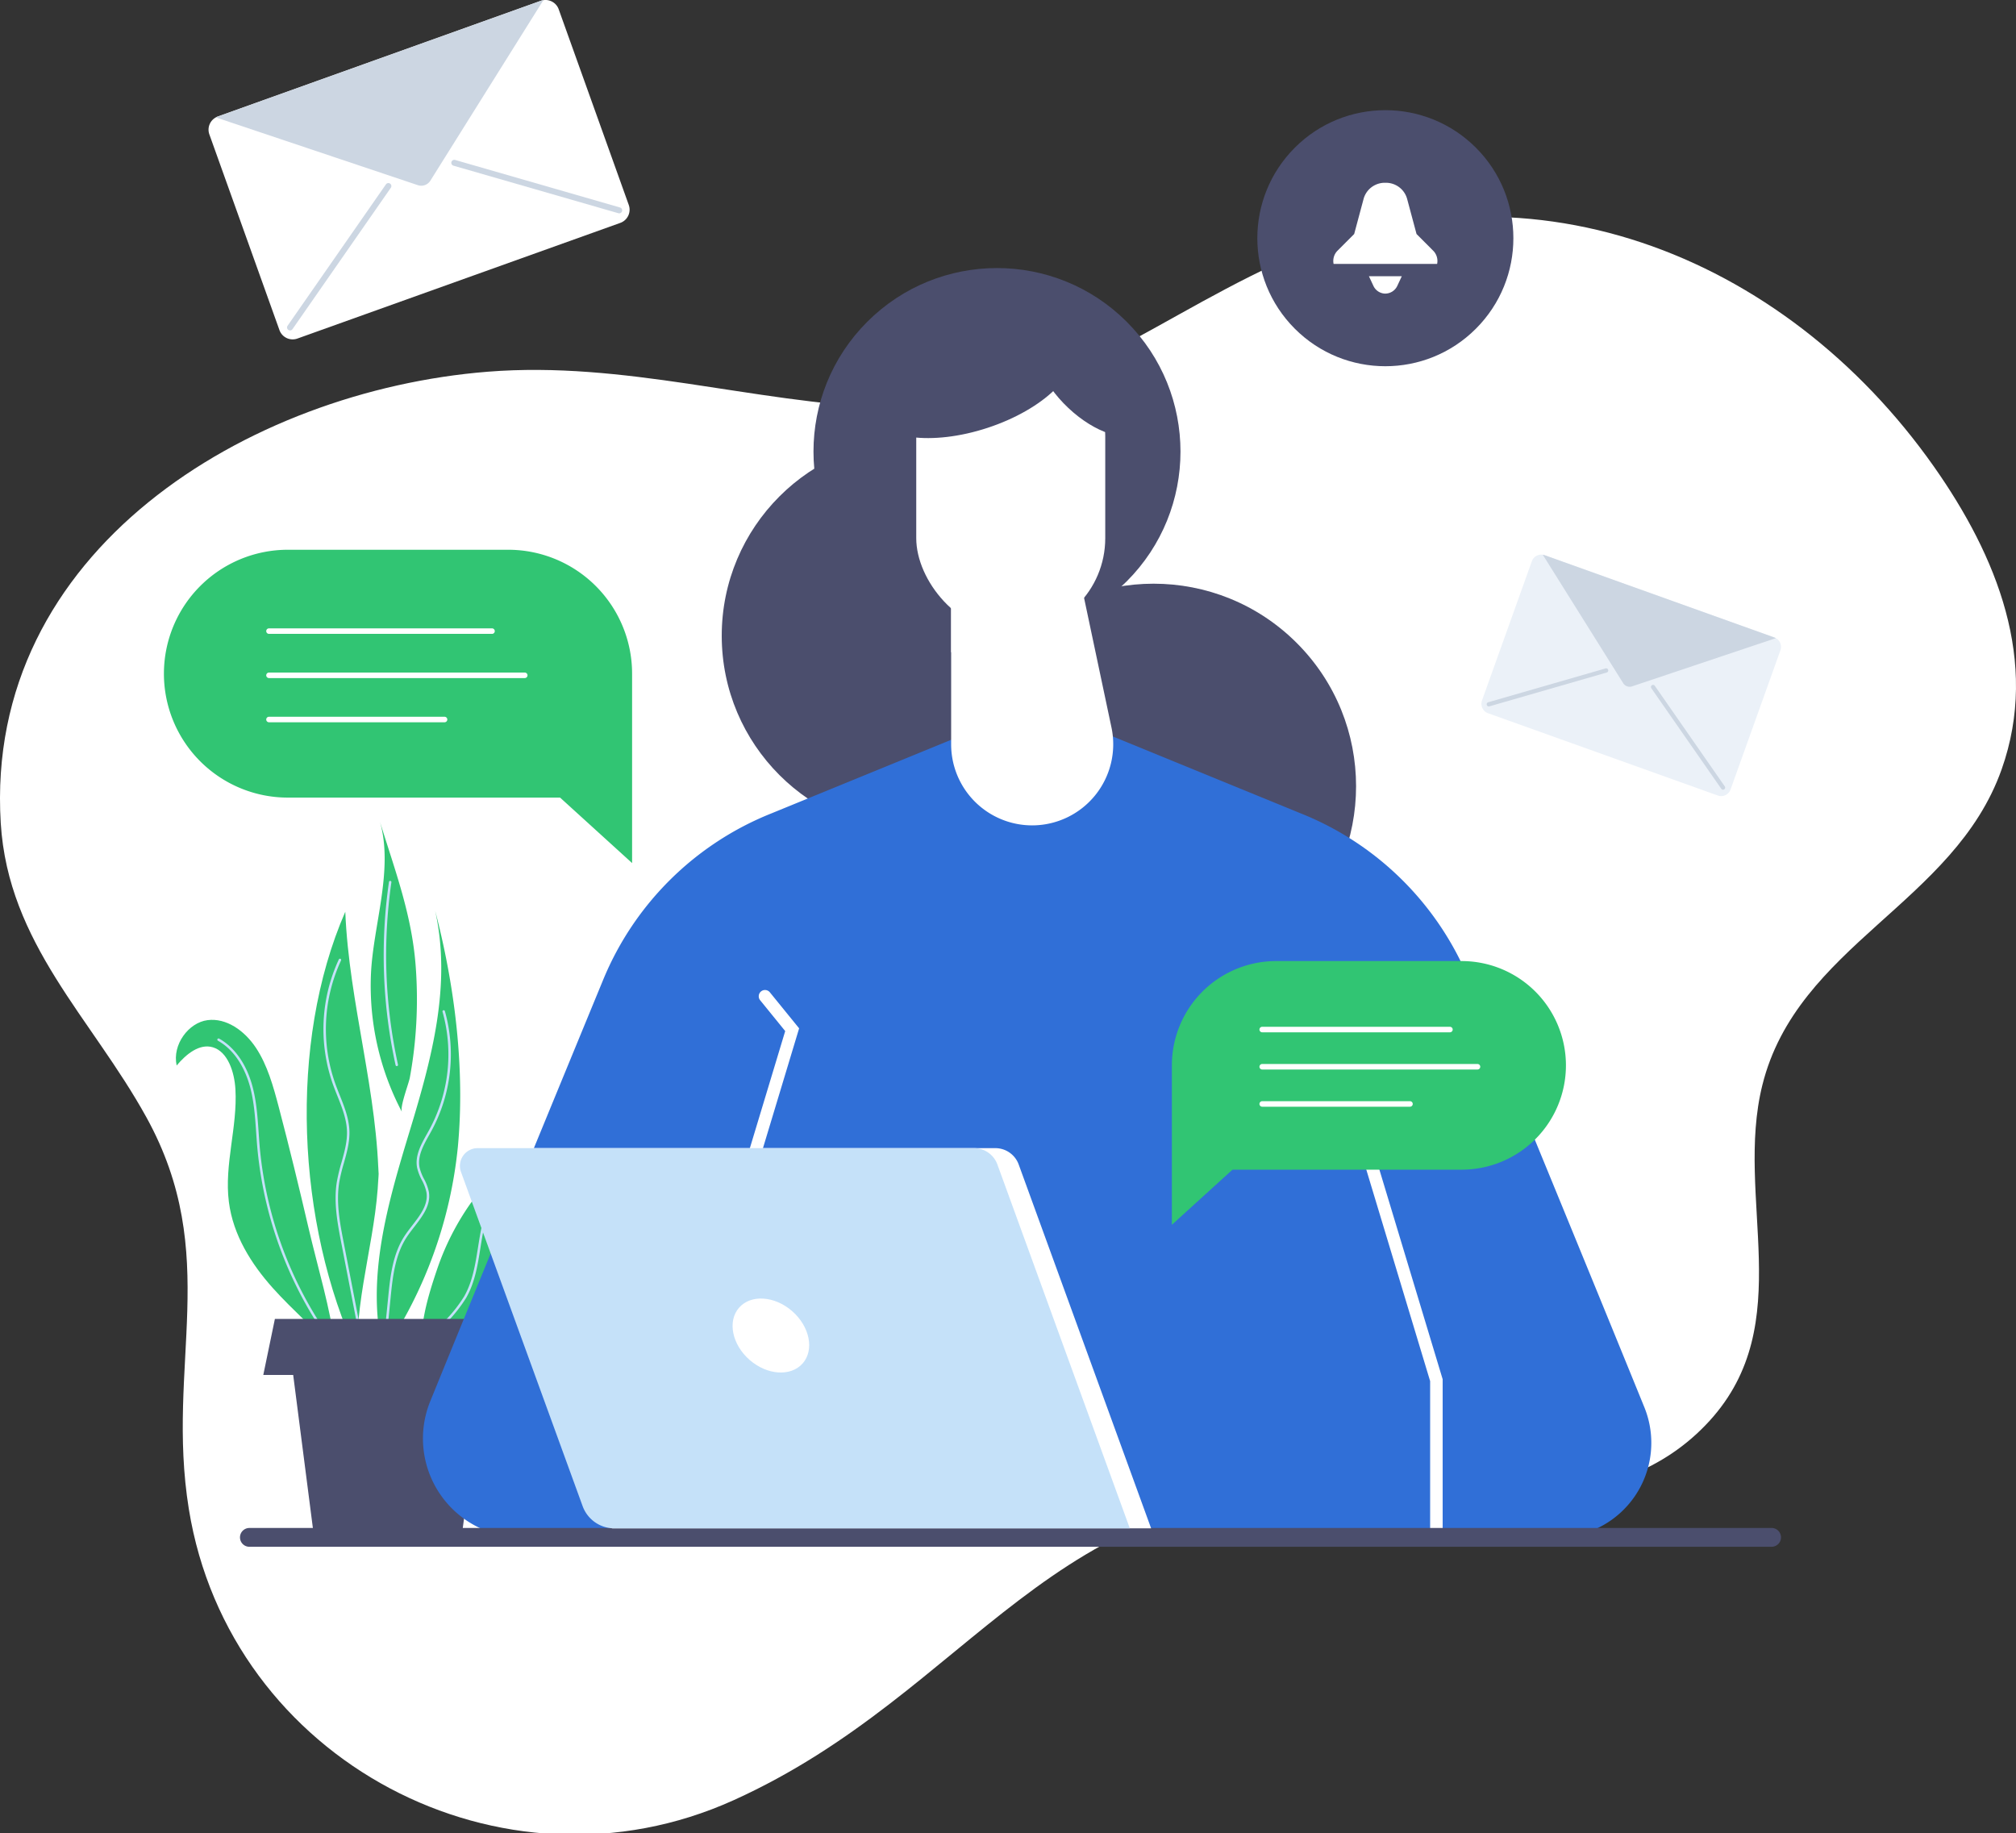
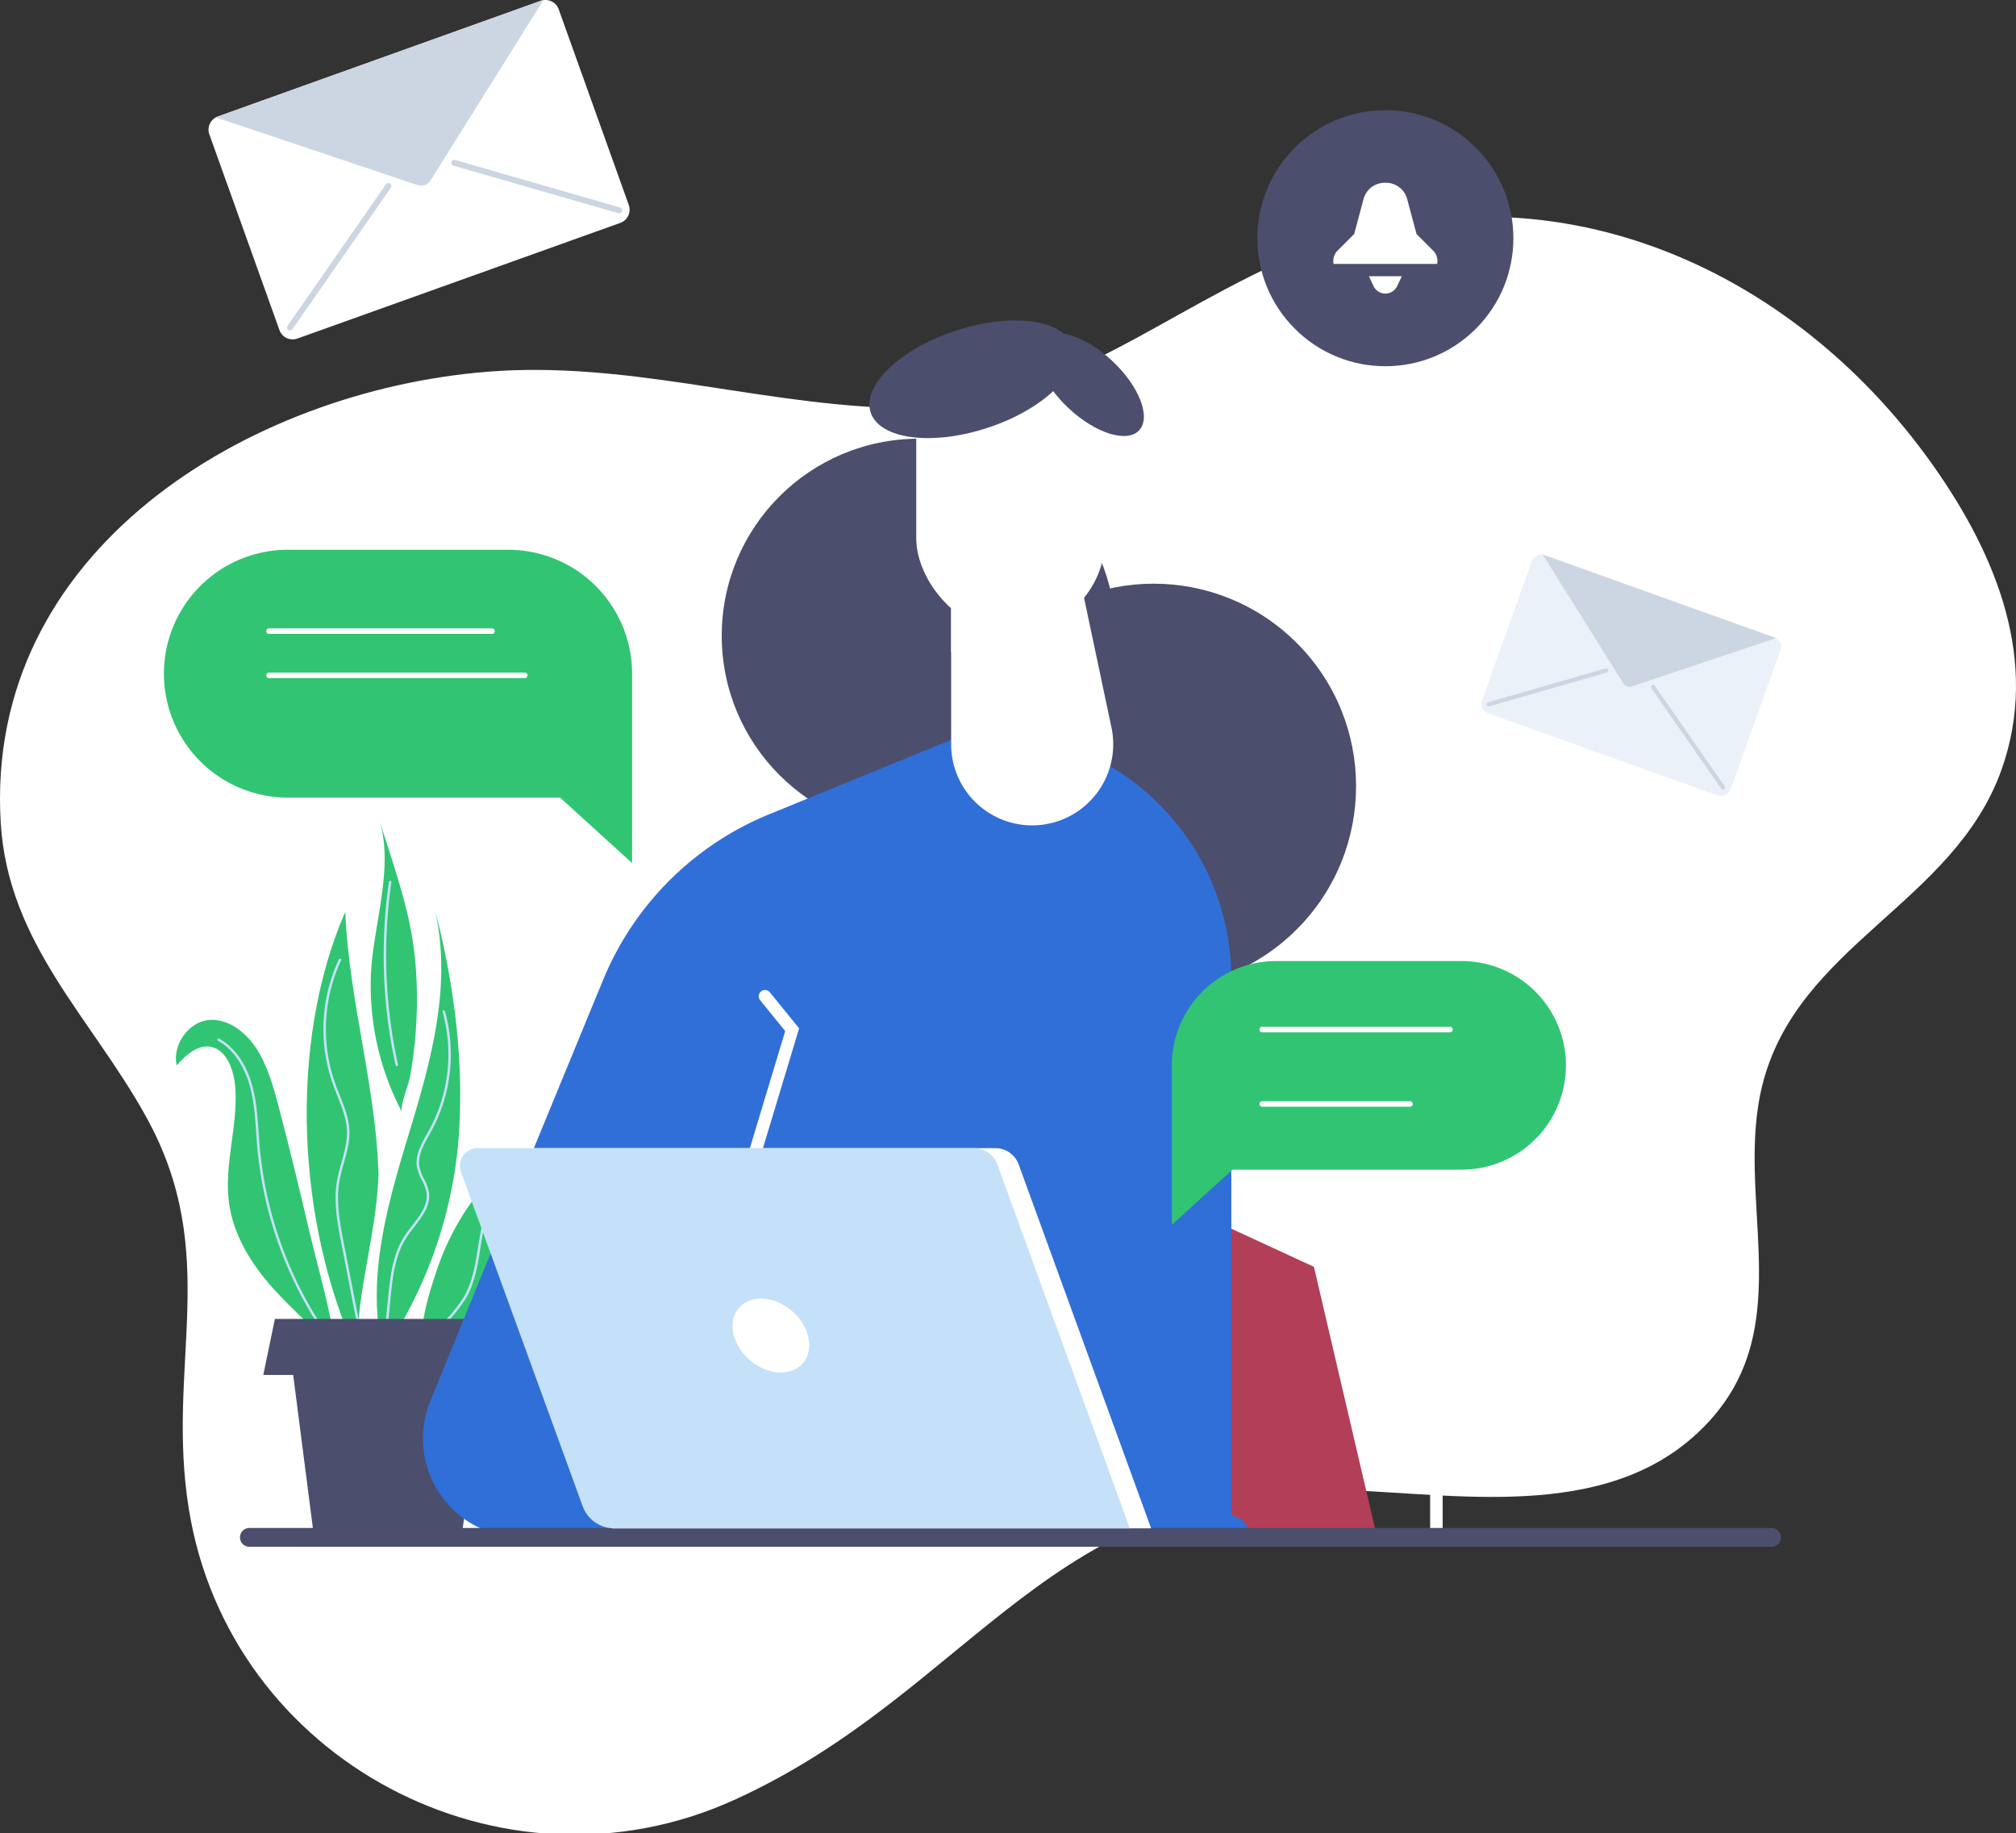
<svg xmlns="http://www.w3.org/2000/svg" width="760" height="691" viewBox="0 0 760 691">
  <rect x="0" y="0" width="760" height="691" fill="#333333" stroke="none" />
  <defs>
    <clipPath id="clip-textarea_bg_icon_1">
      <rect width="760" height="691" />
    </clipPath>
  </defs>
  <g id="textarea_bg_icon_1" data-name="textarea_bg_icon – 1" clip-path="url(#clip-textarea_bg_icon_1)">
    <g id="back" transform="translate(2484.556 873.726)">
      <g id="ill" transform="translate(-2484.556 -873.726)">
        <g id="Group_89" data-name="Group 89" transform="translate(0 72.397)">
          <g id="Group_24" data-name="Group 24" transform="translate(0 9.325)">
            <g id="Group_23" data-name="Group 23">
              <path id="Path_21" data-name="Path 21" d="M-2003.612-672.367c-51.928,24.1-86.615,56.568-146.855,54.172-50.744-2.019-98.715-17.662-150.2-13.576-90.051,7.147-189.915,67.327-183.606,170.149,2.792,45.518,34.306,73.55,54.916,110.932,28.537,51.76,7.219,93.272,15.989,147.672C-2398.055-108.04-2295.072-53.874-2208-93.264c90.687-41.024,119.274-121.157,230.972-116.9,45.115,1.718,102.075,12.1,136.928-26.093,33.592-36.808,9.341-84.07,19.929-126.6,13.151-52.822,72.3-68.467,90.2-119.01,14.393-40.638-1.9-80.553-25.515-114.114-56.488-80.283-155-119.61-248.127-76.386Z" transform="translate(2484.556 690.173)" fill="#fff" />
            </g>
          </g>
          <g id="Group_40" data-name="Group 40" transform="translate(66.306 237.334)">
            <g id="Group_36" data-name="Group 36" transform="translate(0 0)">
              <g id="Group_25" data-name="Group 25" transform="translate(0 74.725)">
                <path id="Path_22" data-name="Path 22" d="M-2296.84,22.681c-2.066-7.847-4.286-15.845-8.607-22.356s-11.212-11.349-18.274-10.421S-2337.066-.951-2335.338,7c3.625-4.325,8.617-8.372,13.666-6.859,5.57,1.67,8.109,9.2,8.492,15.83.82,14.191-4.259,28.359-2.473,42.431,1.6,12.634,8.575,23.536,16.516,32.429,3.9,4.362,8.07,8.367,12.2,12.425,2.677,2.63,8.1,10.556,11.5,10.631-1.891-15.177-6.69-30.632-10.138-45.457C-2289.135,53.12-2292.845,37.851-2296.84,22.681Z" transform="translate(2335.627 10.21)" fill="#31c573" />
              </g>
              <g id="Group_26" data-name="Group 26" transform="translate(49.316 33.975)">
                <path id="Path_23" data-name="Path 23" d="M-2197.751-6.277c.108,24.067-8.661,47.328-8.039,71.433-22.867-49.336-26.138-117.341-4.525-166.893,1.406,34.68,12.443,68.518,12.6,103.113-.011-2.385-.079-17.476-.034-7.653C-2197.643,17.722-2197.824-22.551-2197.751-6.277Z" transform="translate(2224.86 101.737)" fill="#31c573" />
              </g>
              <g id="Group_27" data-name="Group 27" transform="translate(73.437)">
                <path id="Path_24" data-name="Path 24" d="M-2170.584-120.569a101.967,101.967,0,0,0,11.708,52.008c-.942-1.777,2.526-10.677,2.947-12.964q1.294-7.042,1.961-14.179a165.6,165.6,0,0,0,.232-28.1c-1.484-19.367-7.844-35.995-13.467-54.247C-2161.984-159.894-2169.764-138.953-2170.584-120.569Z" transform="translate(2170.683 178.048)" fill="#31c573" />
              </g>
              <g id="Group_28" data-name="Group 28" transform="translate(75.73 33.582)">
                <path id="Path_25" data-name="Path 25" d="M-2152.982-20.033c-8.325,27.459-16.87,56.033-10.1,83.944a167.606,167.606,0,0,0,28.135-77.645c2.714-29.065-1.114-60.357-8.573-88.886C-2137.31-74.572-2144.783-47.073-2152.982-20.033Z" transform="translate(2165.532 102.62)" fill="#31c573" />
              </g>
              <g id="Group_29" data-name="Group 29" transform="translate(92.683 127.982)">
                <path id="Path_26" data-name="Path 26" d="M-2106.189,121.483c3.154-4.026,6.736-7.889,11.31-10.174s10.333-2.743,14.688-.065c3.535,2.173,5.7,6.1,6.64,10.145s.8,8.246.65,12.394c-1.152-3.693-2.544-7.431-5.141-10.3s-6.664-4.7-10.392-3.668c-4.961,1.376-7.431,7.118-7.545,12.265s1.411,10.227,1.288,15.374c-.2,8.512-4.966,16.4-11.192,22.208-5.415,5.05-13.487,11.137-20.649,13.178-2.968-8.923,1.906-23.9,4.818-32.509A97.572,97.572,0,0,1-2106.189,121.483Z" transform="translate(2127.455 -109.41)" fill="#31c573" />
              </g>
              <g id="Group_35" data-name="Group 35" transform="translate(15.621 22.341)">
                <g id="Group_30" data-name="Group 30" transform="translate(0 59.395)">
                  <path id="Path_27" data-name="Path 27" d="M-2253.255,126.126a.46.46,0,0,1-.361-.174,148.944,148.944,0,0,1-31.865-79.438c-.157-1.8-.283-3.636-.405-5.412-.385-5.6-.784-11.4-2.2-16.893-1.237-4.782-4.469-13.454-12.214-17.805a.463.463,0,0,1-.177-.63.463.463,0,0,1,.631-.177c5.962,3.349,10.457,9.877,12.656,18.38,1.442,5.578,1.844,11.416,2.232,17.062.122,1.771.248,3.6.4,5.395a148.019,148.019,0,0,0,31.664,78.939.463.463,0,0,1-.072.651A.459.459,0,0,1-2253.255,126.126Z" transform="translate(2300.54 -5.538)" fill="#c5e1f9" />
                </g>
                <g id="Group_31" data-name="Group 31" transform="translate(40.003 29.332)">
                  <path id="Path_28" data-name="Path 28" d="M-2194.094,94.136a.463.463,0,0,1-.454-.375l-9.376-48.4c-1.4-7.237-2.991-15.439-1.706-23.281a67.9,67.9,0,0,1,1.752-7.267c1.069-3.811,2.176-7.752,2.061-11.72-.132-4.626-1.91-9.078-3.628-13.384-.562-1.406-1.142-2.861-1.658-4.3a62.4,62.4,0,0,1,2.215-47.127.463.463,0,0,1,.615-.223.463.463,0,0,1,.223.616,61.466,61.466,0,0,0-2.181,46.422c.511,1.427,1.088,2.874,1.646,4.273,1.749,4.381,3.556,8.91,3.694,13.7.118,4.109-1.007,8.119-2.1,12a67.006,67.006,0,0,0-1.73,7.167c-1.259,7.679.246,15.445,1.7,22.956l9.376,48.4a.463.463,0,0,1-.367.543A.459.459,0,0,1-2194.094,94.136Z" transform="translate(2210.691 61.987)" fill="#c5e1f9" />
                </g>
                <g id="Group_32" data-name="Group 32" transform="translate(62.721)">
                  <path id="Path_29" data-name="Path 29" d="M-2154.733-58.041a.464.464,0,0,1-.452-.364,193.647,193.647,0,0,1-2.493-69.067.462.462,0,0,1,.524-.392.462.462,0,0,1,.392.524,192.738,192.738,0,0,0,2.482,68.738.462.462,0,0,1-.354.551A.446.446,0,0,1-2154.733-58.041Z" transform="translate(2159.664 127.869)" fill="#c5e1f9" />
                </g>
                <g id="Group_33" data-name="Group 33" transform="translate(61.728 48.747)">
                  <path id="Path_30" data-name="Path 30" d="M-2161.431,117.334l-.046,0a.463.463,0,0,1-.415-.507l2.663-26.788c.759-7.636,1.619-16.291,6.161-23.265.886-1.361,1.933-2.717,2.946-4.028,2.991-3.872,6.084-7.875,5.344-12.449a16.721,16.721,0,0,0-1.743-4.637,18.964,18.964,0,0,1-1.771-4.576c-.912-4.575,1.467-8.828,3.767-12.94.279-.5.555-.993.824-1.484a59.53,59.53,0,0,0,4.979-44.446.462.462,0,0,1,.318-.572.463.463,0,0,1,.572.319,60.458,60.458,0,0,1-5.057,45.143c-.27.494-.548.992-.829,1.493-2.218,3.966-4.512,8.067-3.667,12.307a18.277,18.277,0,0,0,1.694,4.349,17.685,17.685,0,0,1,1.826,4.9c.8,4.97-2.414,9.135-5.526,13.163-1,1.3-2.038,2.637-2.9,3.967-4.418,6.785-5.267,15.32-6.016,22.851l-2.663,26.788A.463.463,0,0,1-2161.431,117.334Z" transform="translate(2161.894 18.378)" fill="#c5e1f9" />
                </g>
                <g id="Group_34" data-name="Group 34" transform="translate(75.859 110.272)">
                  <path id="Path_31" data-name="Path 31" d="M-2129.637,195.778a.463.463,0,0,1-.46-.422c-.447-4.929,1.676-10.277,6.308-15.9,1.183-1.434,2.456-2.834,3.688-4.187a53.415,53.415,0,0,0,7.116-9.048c3.2-5.574,4.237-12.135,5.243-18.481.924-5.836,1.88-11.87,4.5-17.238,2.385-4.889,5.915-8.412,9.939-9.92,4.877-1.828,10.529-.336,13.146,3.471a.463.463,0,0,1-.119.644.463.463,0,0,1-.644-.119c-2.384-3.467-7.568-4.811-12.058-3.129-3.8,1.425-7.152,4.784-9.431,9.459-2.558,5.242-3.5,11.208-4.416,16.976-1.018,6.429-2.071,13.076-5.354,18.8a54.152,54.152,0,0,1-7.235,9.21c-1.224,1.345-2.49,2.735-3.658,4.153-4.471,5.423-6.524,10.545-6.1,15.223a.462.462,0,0,1-.419.5Z" transform="translate(2130.155 -119.811)" fill="#c5e1f9" />
                </g>
              </g>
            </g>
            <g id="Group_39" data-name="Group 39" transform="translate(32.953 187.463)">
              <g id="Group_37" data-name="Group 37" transform="translate(10.289 13.511)">
                <path id="Path_32" data-name="Path 32" d="M-2173.949,341.364l-55.819-.105-8.735-67.9,73.545.139Z" transform="translate(2238.503 -273.354)" fill="#4b4e6d" />
              </g>
              <g id="Group_38" data-name="Group 38">
                <path id="Path_33" data-name="Path 33" d="M-2171.814,243.015l-85.428-.007-4.372,21.118,94.168.008Z" transform="translate(2261.613 -243.008)" fill="#4b4e6d" />
              </g>
            </g>
          </g>
          <g id="Group_88" data-name="Group 88" transform="translate(90.476 0)">
            <g id="Group_43" data-name="Group 43" transform="translate(181.606 92.989)">
              <g id="Group_41" data-name="Group 41">
                <circle id="Ellipse_5" data-name="Ellipse 5" cx="74.272" cy="74.272" r="74.272" fill="#4b4e6d" />
              </g>
              <g id="Group_42" data-name="Group 42" transform="translate(54.853 23.032)">
                <circle id="Ellipse_6" data-name="Ellipse 6" cx="76.333" cy="76.333" r="76.333" transform="translate(0 107.951) rotate(-45)" fill="#4b4e6d" />
              </g>
            </g>
            <g id="Group_69" data-name="Group 69" transform="translate(0 202.214)">
              <g id="Group_64" data-name="Group 64" transform="translate(68.941 0)">
                <g id="Group_46" data-name="Group 46" transform="translate(295.809 184.441)">
                  <g id="Group_45" data-name="Group 45" transform="translate(0 0)">
                    <g id="Group_44" data-name="Group 44">
                      <path id="Path_34" data-name="Path 34" d="M-1421.981,175.848l23.824,101.99h-63.928V157.34Z" transform="translate(1462.085 -157.34)" fill="#b33e57" />
                    </g>
                  </g>
                </g>
                <g id="Group_49" data-name="Group 49">
                  <g id="Group_48" data-name="Group 48">
                    <g id="Group_47" data-name="Group 47">
                      <path id="Path_35" data-name="Path 35" d="M-1821.723,48.01V-162.756a92.746,92.746,0,0,0-78.832-91.7l-16.326-2.477-78.231,32.024a114.448,114.448,0,0,0-63.4,62.687c-17.555,42.6-44.306,107.62-65.2,158.913a37.263,37.263,0,0,0,34.519,51.314Z" transform="translate(2126.494 256.929)" fill="#306fd7" />
                    </g>
                  </g>
                </g>
                <g id="Group_52" data-name="Group 52" transform="translate(157.576)">
                  <g id="Group_51" data-name="Group 51">
                    <g id="Group_50" data-name="Group 50">
-                       <path id="Path_36" data-name="Path 36" d="M-1772.565,48.01V-162.756a92.746,92.746,0,0,1,78.832-91.7l16.326-2.477,78.231,32.024a114.45,114.45,0,0,1,63.4,62.687C-1517.967-119-1490.685-52.679-1469.666-1.05a35.63,35.63,0,0,1-33.019,49.06Z" transform="translate(1772.565 256.929)" fill="#306fd7" />
-                     </g>
+                       </g>
                  </g>
                </g>
                <g id="Group_59" data-name="Group 59" transform="translate(96.974 98.595)">
                  <g id="Group_55" data-name="Group 55" transform="translate(2.362 157.016)">
                    <g id="Group_54" data-name="Group 54" transform="translate(0 0)">
                      <g id="Group_53" data-name="Group 53">
                        <path id="Path_37" data-name="Path 37" d="M-1691.512,366.521v-1.491a6.525,6.525,0,0,0-4.234-6.109l-71.183-26.694a28.1,28.1,0,0,0-18.991-.267l-25.047,8.6a16.458,16.458,0,0,1-9.87.256l-82.541-23.623v49.328Z" transform="translate(1903.378 -317.193)" fill="#306fd7" />
                      </g>
                    </g>
                  </g>
                  <g id="Group_58" data-name="Group 58" transform="translate(0 0)">
                    <g id="Group_57" data-name="Group 57">
                      <g id="Group_56" data-name="Group 56">
                        <path id="Path_38" data-name="Path 38" d="M-1906.321,173.23a2.362,2.362,0,0,1-2.363-2.363V111.262l.1-.334,39.519-130.922-9.448-11.629a2.363,2.363,0,0,1,.345-3.324,2.361,2.361,0,0,1,3.323.345l11.028,13.574-40.143,132.987v58.908A2.362,2.362,0,0,1-1906.321,173.23Z" transform="translate(1908.684 35.477)" fill="#fff" />
                      </g>
                    </g>
                  </g>
                </g>
                <g id="Group_63" data-name="Group 63" transform="translate(339.576 98.596)">
                  <g id="Group_62" data-name="Group 62" transform="translate(0 0)">
                    <g id="Group_61" data-name="Group 61">
                      <g id="Group_60" data-name="Group 60">
                        <path id="Path_39" data-name="Path 39" d="M-1321.272,173.231a2.361,2.361,0,0,1-2.363-2.363V111.96l-40.144-132.987,11.03-13.574a2.359,2.359,0,0,1,3.322-.344,2.36,2.36,0,0,1,.344,3.322l-9.447,11.629,39.62,131.257v59.605A2.361,2.361,0,0,1-1321.272,173.231Z" transform="translate(1363.779 35.475)" fill="#fff" />
                      </g>
                    </g>
                  </g>
                </g>
              </g>
              <g id="Group_68" data-name="Group 68" transform="translate(0 301.395)">
                <g id="Group_67" data-name="Group 67" transform="translate(0 0)">
                  <g id="Group_66" data-name="Group 66">
                    <g id="Group_65" data-name="Group 65">
                      <path id="Path_40" data-name="Path 40" d="M-1703.949,427.116H-2277.8a3.545,3.545,0,0,1-3.544-3.544,3.544,3.544,0,0,1,3.544-3.544h573.847a3.545,3.545,0,0,1,3.544,3.544A3.545,3.545,0,0,1-1703.949,427.116Z" transform="translate(2281.34 -420.028)" fill="#4b4e6d" />
                    </g>
                  </g>
                </g>
              </g>
            </g>
            <g id="laptop" transform="translate(82.904 360.421)">
              <g id="Group_79" data-name="Group 79">
                <g id="Group_72" data-name="Group 72" transform="translate(8.029)">
                  <g id="Group_71" data-name="Group 71">
                    <g id="Group_70" data-name="Group 70">
                      <path id="Path_41" data-name="Path 41" d="M-1883.28,98.417H-2070.4a6.69,6.69,0,0,0-6.287,8.978l48.9,134.349h203.235l-49.924-137.165A9.366,9.366,0,0,0-1883.28,98.417Z" transform="translate(2077.098 -98.417)" fill="#fff" />
                    </g>
                  </g>
                </g>
                <g id="Group_75" data-name="Group 75">
                  <g id="Group_74" data-name="Group 74">
                    <g id="Group_73" data-name="Group 73">
                      <path id="Path_42" data-name="Path 42" d="M-1901.313,98.417h-187.122a6.69,6.69,0,0,0-6.287,8.978l45.851,125.973a12.73,12.73,0,0,0,11.963,8.376h194.321l-49.924-137.165A9.366,9.366,0,0,0-1901.313,98.417Z" transform="translate(2095.131 -98.417)" fill="#c5e1f9" />
                    </g>
                  </g>
                </g>
                <g id="Group_78" data-name="Group 78" transform="translate(97.201 50.973)">
                  <g id="Group_77" data-name="Group 77" transform="translate(0 0)">
                    <g id="Group_76" data-name="Group 76">
                      <ellipse id="Ellipse_7" data-name="Ellipse 7" cx="12.202" cy="15.939" rx="12.202" ry="15.939" transform="matrix(0.658, -0.753, 0.753, 0.658, 0, 18.366)" fill="#fff" />
                    </g>
                  </g>
                </g>
              </g>
            </g>
            <g id="Group_87" data-name="Group 87" transform="translate(187.541)">
              <g id="Group_81" data-name="Group 81">
                <g id="Group_80" data-name="Group 80">
-                   <circle id="Ellipse_8" data-name="Ellipse 8" cx="69.177" cy="69.177" r="69.177" transform="translate(0 97.831) rotate(-45)" fill="#4b4e6d" />
-                 </g>
+                   </g>
              </g>
              <g id="Group_86" data-name="Group 86" transform="translate(44.194 39.735)">
                <g id="Group_84" data-name="Group 84" transform="translate(36.354 82.785)">
                  <g id="Group_82" data-name="Group 82">
                    <path id="Path_43" data-name="Path 43" d="M-1648.649-319.7a30.547,30.547,0,0,1-30.542-30.567v-85.657h43.664l16.782,79.342A30.578,30.578,0,0,1-1648.649-319.7Z" transform="translate(1679.192 435.928)" fill="#fff" />
                  </g>
                  <g id="Group_83" data-name="Group 83" transform="translate(0 22.164)">
                    <path id="Path_44" data-name="Path 44" d="M-1653.687-372.583c-12.851,3.735-20.763,9.952-25.505,15.308v-28.872C-1664.818-384.082-1632.9-378.6-1653.687-372.583Z" transform="translate(1679.192 386.146)" fill="#fff" />
                  </g>
                </g>
                <g id="Group_85" data-name="Group 85" transform="translate(23.199 16.62)">
                  <rect id="Rectangle_6" data-name="Rectangle 6" width="71.252" height="109.745" rx="35.626" fill="#fff" />
                </g>
                <ellipse id="Ellipse_9" data-name="Ellipse 9" cx="40.047" cy="19.278" rx="40.047" ry="19.278" transform="matrix(0.95, -0.312, 0.312, 0.95, 0, 25.026)" fill="#4b4e6d" />
                <ellipse id="Ellipse_10" data-name="Ellipse 10" cx="12.133" cy="25.205" rx="12.133" ry="25.205" transform="translate(62.181 24.395) rotate(-46.75)" fill="#4b4e6d" />
              </g>
            </g>
          </g>
        </g>
        <g id="envelope" transform="translate(78.621)">
          <g id="Group_90" data-name="Group 90">
            <path id="Path_45" data-name="Path 45" d="M-2175.964-870.217l26.414,73.752a5.293,5.293,0,0,1-3.2,6.766l-121.727,43.6a5.285,5.285,0,0,1-6.766-3.2l-26.414-73.752a5.272,5.272,0,0,1,2.431-6.415,4.856,4.856,0,0,1,.767-.351l121.726-43.6a5.483,5.483,0,0,1,.981-.249A5.294,5.294,0,0,1-2175.964-870.217Z" transform="translate(2307.966 873.726)" fill="#fff" />
          </g>
          <g id="Group_91" data-name="Group 91" transform="translate(2.744 0.062)">
            <path id="Path_46" data-name="Path 46" d="M-2178.33-873.587l-42.6,68.048a4.04,4.04,0,0,1-4.722,1.691l-76.148-25.543a4.868,4.868,0,0,1,.767-.351l121.726-43.6A5.478,5.478,0,0,1-2178.33-873.587Z" transform="translate(2301.804 873.587)" fill="#ccd6e2" />
          </g>
          <g id="Group_92" data-name="Group 92" transform="translate(91.515 60.252)">
            <path id="Path_47" data-name="Path 47" d="M-2038.749-718.289a1.125,1.125,0,0,1-.69.021l-62.163-17.921a1.125,1.125,0,0,1-.77-1.394,1.125,1.125,0,0,1,1.393-.77l62.163,17.921a1.126,1.126,0,0,1,.77,1.394A1.125,1.125,0,0,1-2038.749-718.289Z" transform="translate(2102.417 738.397)" fill="#ccd6e2" />
          </g>
          <g id="Group_93" data-name="Group 93" transform="translate(29.588 69.018)">
            <path id="Path_48" data-name="Path 48" d="M-2240-663.223a1.126,1.126,0,0,1-1.024-.135,1.126,1.126,0,0,1-.281-1.567l37.075-53.3a1.125,1.125,0,0,1,1.567-.281,1.125,1.125,0,0,1,.282,1.567l-37.075,53.3A1.121,1.121,0,0,1-2240-663.223Z" transform="translate(2241.51 718.706)" fill="#ccd6e2" />
          </g>
        </g>
        <g id="envelope-2" data-name="envelope" transform="translate(558.469 209.075)">
          <g id="Group_94" data-name="Group 94">
            <path id="Path_49" data-name="Path 49" d="M-1211.176-401.63l-18.795,52.479a3.766,3.766,0,0,0,2.275,4.814l86.614,31.02a3.76,3.76,0,0,0,4.814-2.275l18.8-52.478a3.751,3.751,0,0,0-1.73-4.564,3.427,3.427,0,0,0-.545-.25l-86.615-31.021a3.932,3.932,0,0,0-.7-.177A3.767,3.767,0,0,0-1211.176-401.63Z" transform="translate(1230.192 404.126)" fill="#ebf1f8" />
          </g>
          <g id="Group_95" data-name="Group 95" transform="translate(23.132 0.044)">
            <path id="Path_50" data-name="Path 50" d="M-1178.235-404.027l30.314,48.419a2.875,2.875,0,0,0,3.36,1.2l54.183-18.175a3.427,3.427,0,0,0-.545-.25l-86.614-31.021A3.929,3.929,0,0,0-1178.235-404.027Z" transform="translate(1178.235 404.027)" fill="#ccd6e2" />
          </g>
          <g id="Group_96" data-name="Group 96" transform="translate(1.99 42.872)">
            <path id="Path_51" data-name="Path 51" d="M-1225.19-293.525a.8.8,0,0,0,.491.015l44.232-12.752a.8.8,0,0,0,.548-.992.8.8,0,0,0-.991-.548l-44.232,12.752a.8.8,0,0,0-.548.992A.8.8,0,0,0-1225.19-293.525Z" transform="translate(1225.722 307.833)" fill="#ccd6e2" />
          </g>
          <g id="Group_97" data-name="Group 97" transform="translate(63.907 49.11)">
            <path id="Path_52" data-name="Path 52" d="M-1059.741-254.342a.8.8,0,0,0,.728-.1.8.8,0,0,0,.2-1.115l-26.381-37.924a.8.8,0,0,0-1.115-.2.8.8,0,0,0-.2,1.115l26.381,37.924A.8.8,0,0,0-1059.741-254.342Z" transform="translate(1086.652 293.821)" fill="#ccd6e2" />
          </g>
        </g>
        <g id="Group_101" data-name="Group 101" transform="translate(454.001 21.54)">
          <g id="Group_98" data-name="Group 98" transform="translate(0 0)">
            <circle id="Ellipse_11" data-name="Ellipse 11" cx="48.263" cy="48.263" r="48.263" transform="translate(0 68.255) rotate(-45)" fill="#4b4e6d" />
          </g>
          <g id="bell" transform="translate(48.628 47.37)">
            <g id="Group_99" data-name="Group 99" transform="translate(13.425 35.213)">
              <path id="Path_53" data-name="Path 53" d="M-1319.607-633.312q.19.012.38.011a5.049,5.049,0,0,0,4.491-2.959l1.683-3.6h-12.407l1.686,3.606A5.019,5.019,0,0,0-1319.607-633.312Z" transform="translate(1325.459 639.857)" fill="#fff" />
            </g>
            <g id="Group_100" data-name="Group 100">
              <path id="Path_54" data-name="Path 54" d="M-1317.746-693.14c-.071-.079-6.484-6.5-6.484-6.5l-3.533-13.183a8.236,8.236,0,0,0-4.537-5.372,8.153,8.153,0,0,0-3.653-.755.3.3,0,0,0-.06,0,8.156,8.156,0,0,0-3.654.755,8.237,8.237,0,0,0-4.537,5.372l-3.533,13.183s-6.413,6.416-6.484,6.5a5.508,5.508,0,0,0-1.278,4.763h39.033A5.51,5.51,0,0,0-1317.746-693.14Z" transform="translate(1355.612 718.947)" fill="#fff" />
            </g>
          </g>
        </g>
        <g id="booble" transform="translate(441.776 362.299)">
          <g id="Group_102" data-name="Group 102" transform="translate(0 0)">
            <path id="Path_55" data-name="Path 55" d="M-1383.055,18.661h-86.383l-22.854,20.777v-60.1a39.318,39.318,0,0,1,39.318-39.318h69.919a39.318,39.318,0,0,1,39.318,39.318h0A39.318,39.318,0,0,1-1383.055,18.661Z" transform="translate(1492.292 59.975)" fill="#31c573" />
          </g>
          <g id="Group_109" data-name="Group 109" transform="translate(33.018 24.774)">
            <g id="Group_104" data-name="Group 104" transform="translate(0 0)">
              <g id="Group_103" data-name="Group 103">
                <path id="Path_56" data-name="Path 56" d="M-1346.321-2.252h-70.771a1.039,1.039,0,0,1-1.039-1.039,1.039,1.039,0,0,1,1.039-1.039h70.771a1.039,1.039,0,0,1,1.039,1.039A1.039,1.039,0,0,1-1346.321-2.252Z" transform="translate(1418.13 4.33)" fill="#fff" />
              </g>
            </g>
            <g id="Group_106" data-name="Group 106" transform="translate(0 14.024)">
              <g id="Group_105" data-name="Group 105">
-                 <path id="Path_57" data-name="Path 57" d="M-1335.932,29.248h-81.159a1.039,1.039,0,0,1-1.039-1.039,1.039,1.039,0,0,1,1.039-1.039h81.159a1.039,1.039,0,0,1,1.039,1.039A1.039,1.039,0,0,1-1335.932,29.248Z" transform="translate(1418.13 -27.17)" fill="#fff" />
-               </g>
+                 </g>
            </g>
            <g id="Group_108" data-name="Group 108" transform="translate(0 28.049)">
              <g id="Group_107" data-name="Group 107">
                <path id="Path_58" data-name="Path 58" d="M-1361.384,60.748h-55.707a1.039,1.039,0,0,1-1.039-1.039,1.039,1.039,0,0,1,1.039-1.039h55.707a1.038,1.038,0,0,1,1.039,1.039A1.038,1.038,0,0,1-1361.384,60.748Z" transform="translate(1418.13 -58.67)" fill="#fff" />
              </g>
            </g>
          </g>
        </g>
        <g id="booble-2" data-name="booble" transform="translate(61.796 207.247)">
          <g id="Group_110" data-name="Group 110">
            <path id="Path_59" data-name="Path 59" d="M-2299.045-314.808h102.628l27.153,24.684v-71.4a46.712,46.712,0,0,0-46.712-46.712h-83.069a46.713,46.713,0,0,0-46.712,46.712h0A46.712,46.712,0,0,0-2299.045-314.808Z" transform="translate(2345.757 408.233)" fill="#31c573" />
          </g>
          <g id="Group_117" data-name="Group 117" transform="translate(38.57 29.629)">
            <g id="Group_112" data-name="Group 112">
              <g id="Group_111" data-name="Group 111">
                <path id="Path_60" data-name="Path 60" d="M-2258.087-339.607h84.079a1.038,1.038,0,0,0,1.039-1.039,1.038,1.038,0,0,0-1.039-1.039h-84.079a1.038,1.038,0,0,0-1.039,1.039A1.038,1.038,0,0,0-2258.087-339.607Z" transform="translate(2259.126 341.684)" fill="#fff" />
              </g>
            </g>
            <g id="Group_114" data-name="Group 114" transform="translate(0 16.662)">
              <g id="Group_113" data-name="Group 113">
                <path id="Path_61" data-name="Path 61" d="M-2258.087-302.182h96.421a1.038,1.038,0,0,0,1.039-1.039,1.038,1.038,0,0,0-1.039-1.039h-96.421a1.039,1.039,0,0,0-1.039,1.039A1.039,1.039,0,0,0-2258.087-302.182Z" transform="translate(2259.126 304.26)" fill="#fff" />
              </g>
            </g>
            <g id="Group_116" data-name="Group 116" transform="translate(0 33.324)">
              <g id="Group_115" data-name="Group 115">
-                 <path id="Path_62" data-name="Path 62" d="M-2258.087-264.758h66.183a1.039,1.039,0,0,0,1.039-1.039,1.038,1.038,0,0,0-1.039-1.039h-66.183a1.038,1.038,0,0,0-1.039,1.039A1.038,1.038,0,0,0-2258.087-264.758Z" transform="translate(2259.126 266.835)" fill="#fff" />
-               </g>
+                 </g>
            </g>
          </g>
        </g>
      </g>
    </g>
  </g>
</svg>